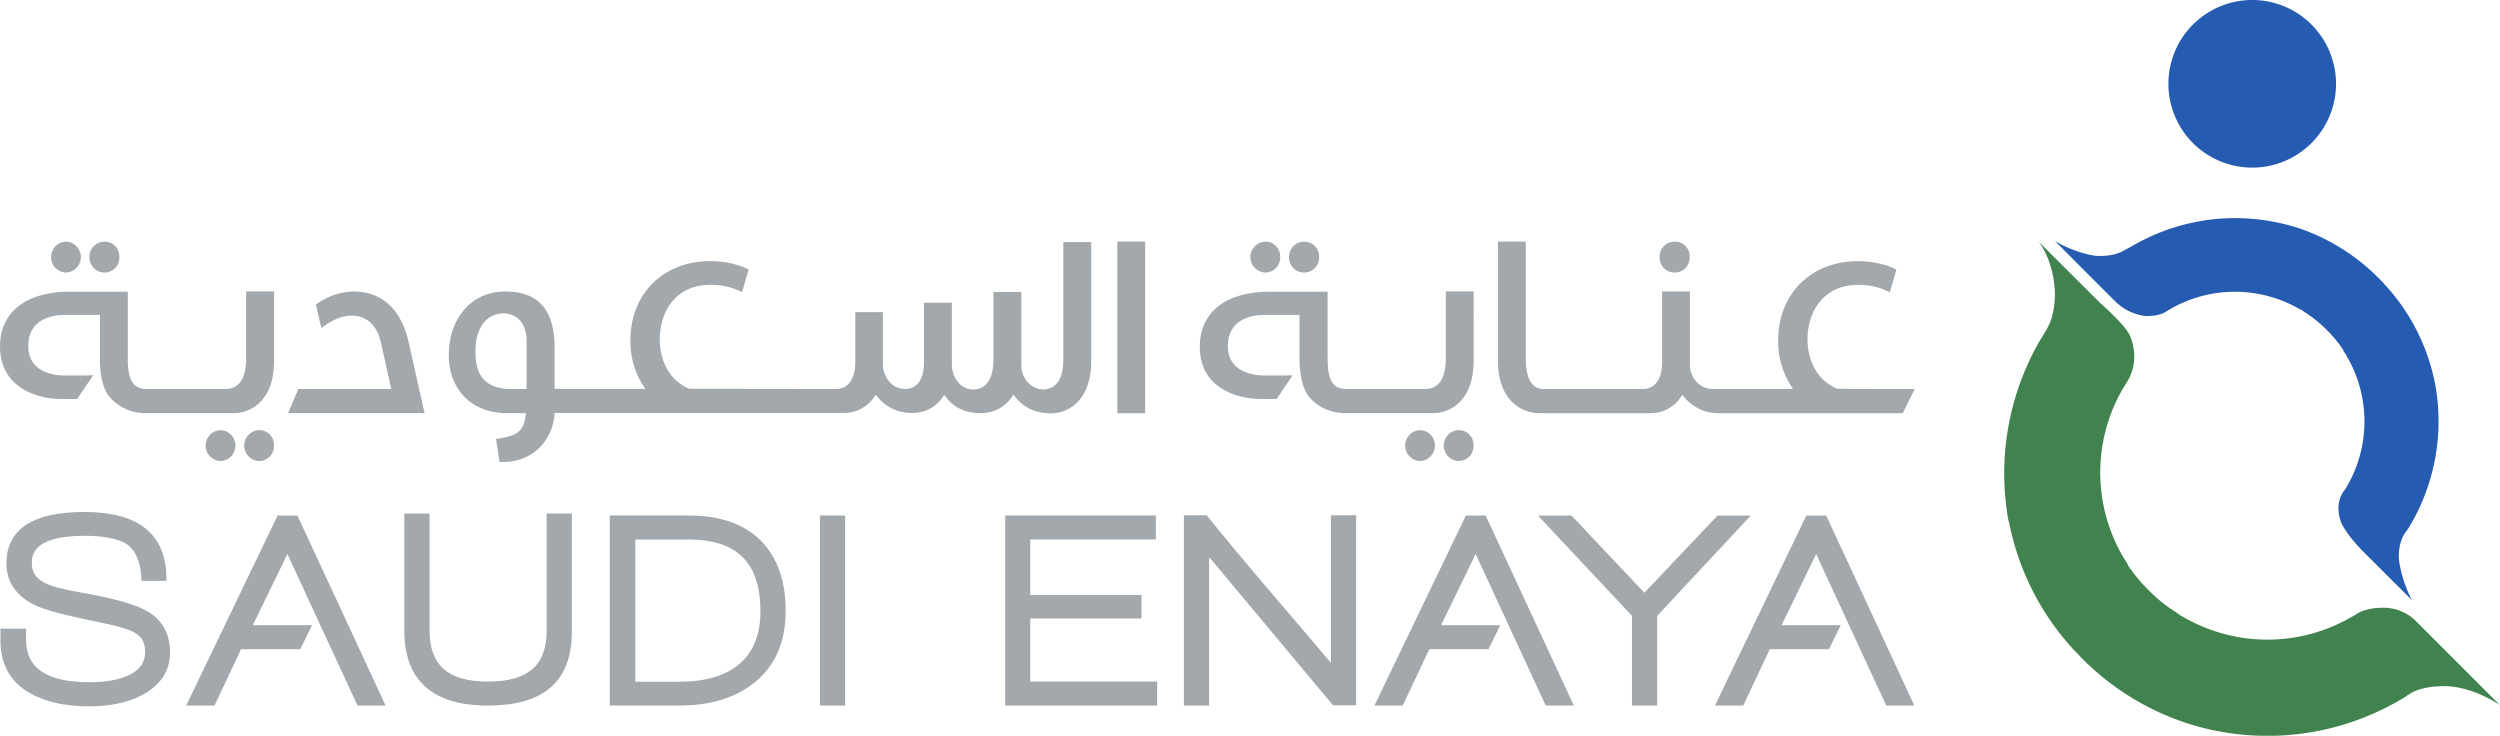
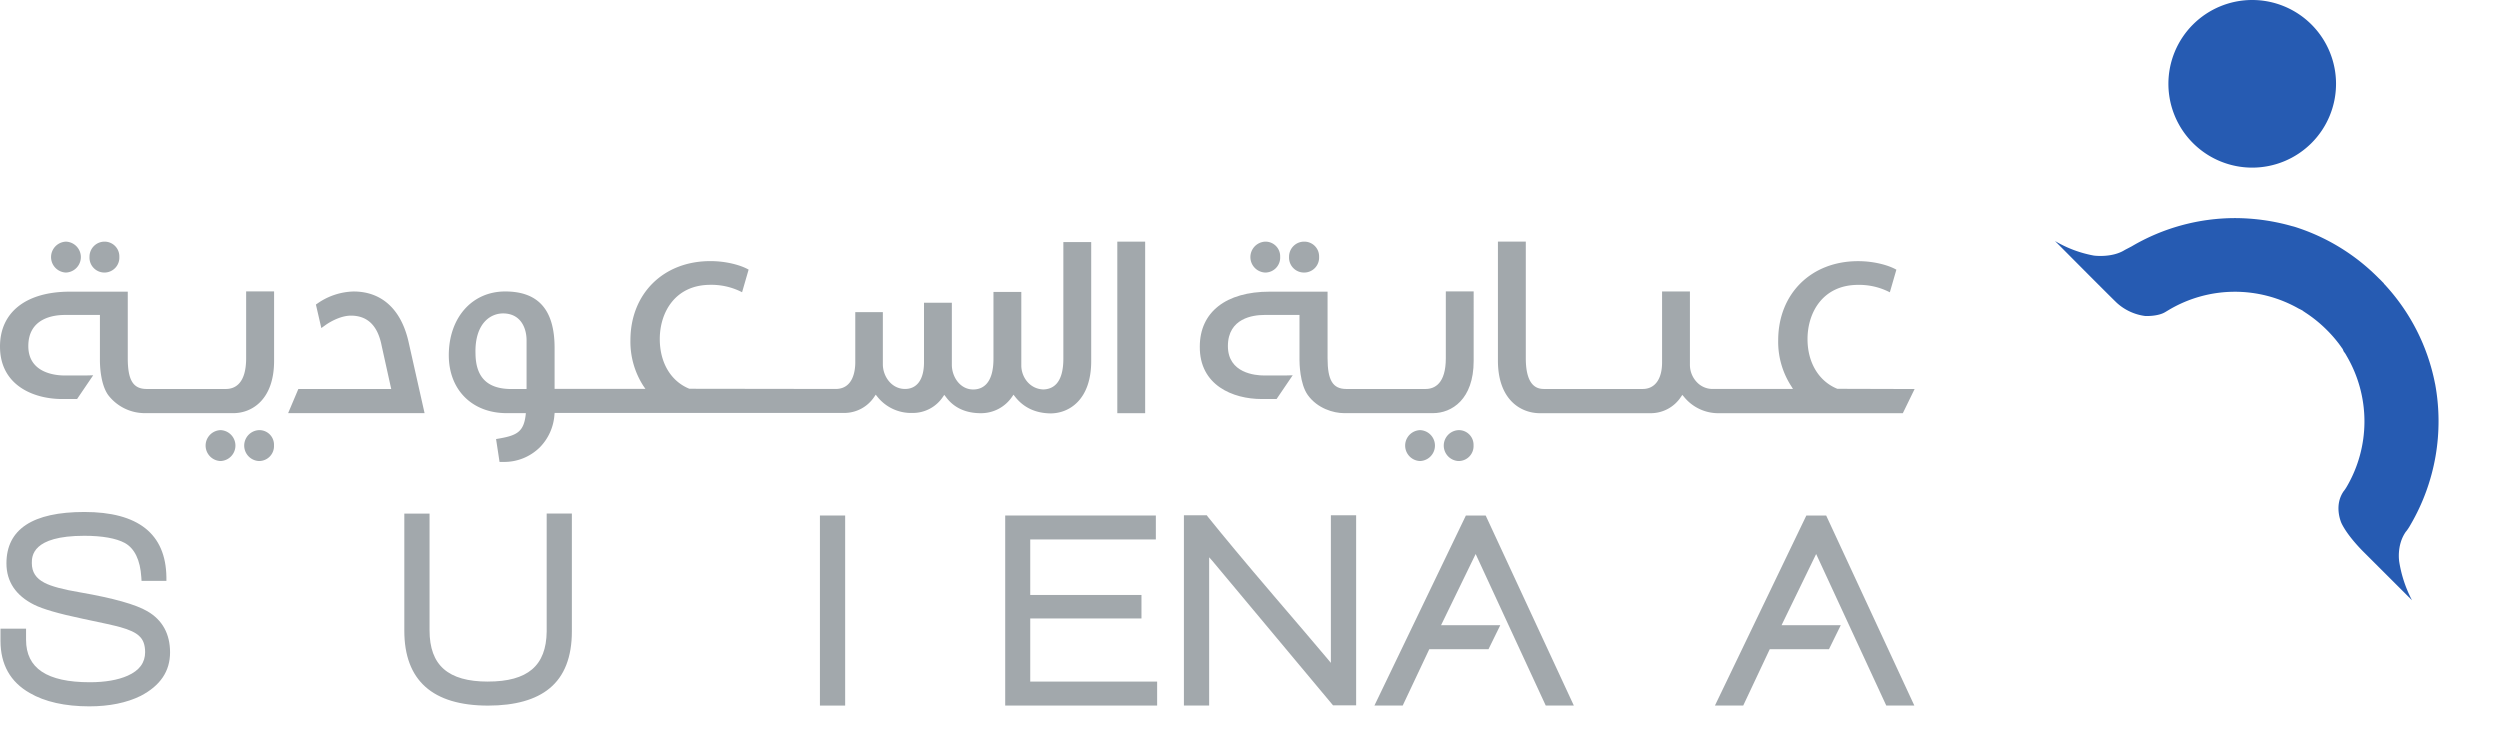
<svg xmlns="http://www.w3.org/2000/svg" viewBox="0 0 1005.52 295.93">
  <defs>
    <style>.cls-1{fill:#a2a8ac;}.cls-2{fill:#41834f;}.cls-3{fill:#265bb2;}</style>
  </defs>
  <g id="Layer_2" data-name="Layer 2">
    <g id="Layer_1-2" data-name="Layer 1">
      <path class="cls-1" d="M68.4,262.41c0-7.44-3.07-13.05-9.11-16.55-4.63-2.72-13.57-5.26-27.14-7.62-6.83-1.14-11.65-2.45-14.27-3.85-3.41-1.75-5.08-4.29-5.08-7.89,0-2.71,0-11,21.1-11,7.27,0,12.79,1,16.29,2.88,3.94,2.19,6.22,6.84,6.65,13.84l.09,1.4h10V232.1c-.26-17.42-11.38-26.18-33-26.18-20.75,0-31.34,6.91-31.34,20.67,0,7.35,3.77,12.95,11.12,16.63,3.5,1.75,9.8,3.59,19.36,5.6,8.05,1.67,13.13,2.81,15.32,3.42,3.58,1,6.21,2.19,7.61,3.59,1.59,1.4,2.37,3.58,2.37,6.48,0,4.2-2.28,7.35-7,9.45-3.94,1.75-9.1,2.64-15.24,2.64-17.25,0-25.65-5.61-25.65-17.07v-4.47H.2v4.9c0,9.45,3.93,16.55,11.82,21,6,3.5,14.1,5.34,23.9,5.34,8,0,15-1.41,20.67-4.21,7.87-4.1,11.81-9.88,11.81-17.5" />
-       <polygon class="cls-1" points="111.66 207.34 74.88 283.78 86.27 283.78 96.95 261.11 120.77 261.11 125.49 251.47 101.67 251.47 115.6 222.83 143.79 283.78 155.09 283.78 119.62 207.34 111.66 207.34" />
      <polygon class="cls-1" points="589.59 207.34 552.8 283.78 564.18 283.78 574.87 261.11 598.69 261.11 603.42 251.47 579.6 251.47 593.52 222.83 621.71 283.78 633.01 283.78 597.55 207.34 589.59 207.34" />
      <path class="cls-1" d="M196.24,274.14c-16,0-23.47-6.56-23.47-20.57v-47H162.62v47.11c0,20,11.38,30.12,33.7,30.12,10.86,0,19.18-2.37,24.69-6.92,6-4.9,9-12.6,9-22.94V206.55H219.88V254c-.17,13.75-7.61,20.13-23.64,20.13" />
-       <path class="cls-1" d="M316,245.69c0-11.91-3.23-21.27-9.72-27.94-6.73-6.92-16.55-10.42-29.15-10.42H245.28v76.45H273c12.95,0,23.29-3.24,30.82-9.55C311.91,267.58,316,258,316,245.69M297.46,267c-5.68,4.82-13.75,7.19-24.07,7.19H255.52V217h21.54c9.8,0,17.07,2.45,21.8,7.27s7,12.08,7,21.45-2.78,16.46-8.4,21.27" />
      <rect class="cls-1" x="329.78" y="207.34" width="10.15" height="76.45" />
      <polygon class="cls-1" points="414.37 248.75 459.11 248.75 459.11 239.3 414.37 239.3 414.37 216.97 464.89 216.97 464.89 207.34 404.3 207.34 404.3 283.78 465.41 283.78 465.41 274.14 414.37 274.14 414.37 248.75" />
      <path class="cls-1" d="M511.91,239.12c-11.12-13-19.88-23.55-26.09-31.26l-.44-.61h-9.2v76.53h10.15V224.15l1.32,1.48,48.51,58.07h9.29V207.25H535.29v59.36l-1.23-1.48c-4.9-5.77-11.9-14.09-22.15-26" />
-       <polygon class="cls-1" points="690.81 207.34 661.38 238.42 632.05 207.34 618.56 207.34 656.39 247.7 656.39 283.78 666.55 283.78 666.55 247.7 704.2 207.34 690.81 207.34" />
      <polygon class="cls-1" points="726.53 207.34 689.76 283.78 701.14 283.78 711.81 261.11 735.63 261.11 740.37 251.47 716.55 251.47 730.47 222.83 758.67 283.78 769.96 283.78 734.5 207.34 726.53 207.34" />
      <path class="cls-1" d="M104.3,173a6.22,6.22,0,0,0-.18,12.43h.08a6,6,0,0,0,6-6.3A5.87,5.87,0,0,0,104.3,173" />
      <path class="cls-1" d="M88.72,173a6.22,6.22,0,0,0-.09,12.43h.09a6.22,6.22,0,0,0,0-12.43" />
      <path class="cls-1" d="M586.77,173a6.22,6.22,0,0,0-.18,12.43h.08a6,6,0,0,0,6-6.3,5.91,5.91,0,0,0-5.94-6.13" />
      <path class="cls-1" d="M571.18,173a6.22,6.22,0,0,0-.08,12.43h.08a6.22,6.22,0,0,0,0-12.43" />
      <path class="cls-1" d="M524.61,97.19a6.05,6.05,0,0,0-6.14,6.13,6,6,0,0,0,6,6.3h.08a6,6,0,0,0,6-6.3,5.92,5.92,0,0,0-5.94-6.13" />
      <path class="cls-1" d="M508.94,97.19a6.22,6.22,0,0,0-.09,12.43h.09a6,6,0,0,0,5.95-6.3,5.89,5.89,0,0,0-5.95-6.13" />
-       <path class="cls-1" d="M673.64,97.19a6,6,0,0,0-6.13,6.13,6,6,0,0,0,6,6.3h.08a6,6,0,0,0,6-6.3,5.86,5.86,0,0,0-5.94-6.13" />
      <path class="cls-1" d="M42.14,97.19A6.05,6.05,0,0,0,36,103.32a6,6,0,0,0,6,6.3H42a6,6,0,0,0,6-6.3,5.93,5.93,0,0,0-5.94-6.13" />
      <path class="cls-1" d="M26.55,97.19a6.22,6.22,0,0,0-.08,12.43h.08a6.22,6.22,0,0,0,0-12.43" />
      <path class="cls-1" d="M170.77,166.19l-6.49-28.89c-3-13-10.85-20.06-22.07-20.06a26.45,26.45,0,0,0-14.27,4.64l-.88.61,2.18,9.46,1.84-1.32c2.53-1.75,6.48-3.68,10.07-3.68q10,0,12.35,12.08l3.85,17.42H120l-4.11,9.72h54.84Z" />
      <path class="cls-1" d="M394.5,166.19a15.07,15.07,0,0,0,12.6-6.66l.53-.78.62.78c3.41,4.39,8.23,6.66,14.27,6.74,7.53,0,16.37-5.52,16.37-21V97.36h-11.2v46.92c0,10.16-4.39,12.26-8.06,12.36-5.6-.19-8.93-5.17-8.85-9.81V117.41h-11.2V144.3c0,10.15-4.47,12.35-8.15,12.35-5.34,0-8.59-5.17-8.59-9.9v-25h-11.2v24c0,6.84-2.8,10.69-7.62,10.69-5.52,0-8.93-5.17-8.93-9.9v-21H344v20.22c0,3.23-.79,10.68-7.89,10.68l-58.84-.08c-7.44-3-11.9-10.5-11.9-20,0-10.85,6.3-21.8,20.32-21.8a26.89,26.89,0,0,1,12.25,2.71l.53.27,2.63-9.1-.35-.19c-2.71-1.48-8.31-3.23-15.05-3.23-18.92,0-32.14,13.13-32.14,31.87a32.82,32.82,0,0,0,5.25,18.39l.79,1.13H223.06V139.9c0-15.24-6.49-22.67-19.87-22.67s-22.68,10.6-22.68,25.65c0,13.92,9.37,23.29,23.29,23.29h7.7l-.08.79c-.78,6.56-3.42,8.15-10.42,9.37l-1.48.26,1.4,9.2h1.75a20.33,20.33,0,0,0,14.45-5.87A20.69,20.69,0,0,0,223,166.79l.08-.7H339.45a14.5,14.5,0,0,0,12.25-6.57l.53-.78.62.78A17.32,17.32,0,0,0,367,166.09a14.51,14.51,0,0,0,12.26-6.49l.53-.78.62.78c3.19,4.39,8,6.59,14.06,6.59m-182.76-9.72h-6c-9.64,0-14.36-4.64-14.46-14.27-.18-5.79,1.24-10.34,4-13.14a9.86,9.86,0,0,1,7.08-3c6.92,0,9.46,5.6,9.46,10.85v19.52h-.09Z" />
      <rect class="cls-1" x="449.39" y="97.19" width="11.2" height="69" />
      <path class="cls-1" d="M507.45,160.49h6l6.48-9.55-3,.08H508.4c-3.41,0-14.53-.88-14.53-11.82,0-11.3,10.25-12.52,14.62-12.52h14.18V144.9c0,1,.09,9.45,3.34,14,3.85,5.34,10.25,7.27,14.62,7.27h35.72c7.54,0,16.37-5.52,16.37-21V117.21h-11.2V144.1c0,10.16-4.47,12.35-8.15,12.35H541.5c-5.44,0-7.54-3.5-7.54-12.35V117.31H510.67c-17.6,0-28.1,8.24-28.1,22.07-.17,15.59,13.31,21.11,24.88,21.11" />
      <path class="cls-1" d="M619.36,166.19h44.39a14.53,14.53,0,0,0,12.35-6.57l.54-.79.61.7a17.74,17.74,0,0,0,14.19,6.66h73.9l4.73-9.72L739,156.38c-7.43-3-12-10.5-12-20,0-10.85,6.3-21.8,20.32-21.8a26.74,26.74,0,0,1,12.25,2.72l.54.26,2.63-9.1-.35-.18c-2.72-1.49-8.32-3.24-15.06-3.24-18.91,0-32.13,13.14-32.13,31.88a32.81,32.81,0,0,0,5.25,18.38l.7,1.14H688.64a8.62,8.62,0,0,1-6.14-2.72,10.12,10.12,0,0,1-2.8-7.18V117.23H668.5v28.54c0,6.73-2.89,10.68-7.79,10.68h-39.4c-2.1,0-7.62,0-7.62-12.35V97.17H602.48v47.9c0,15.6,9.08,21.12,16.88,21.12" />
      <path class="cls-1" d="M25,160.49h6l6.48-9.55-3,.08H25.92c-3.42,0-14.53-.88-14.53-11.82,0-11.3,10.25-12.52,14.62-12.52H40.19V144.9c0,1,0,9.37,3.33,14a18.58,18.58,0,0,0,14.63,7.27H93.87c7.53,0,16.37-5.52,16.37-21V117.21H99V144.1c0,10.16-4.47,12.35-8.15,12.35H59c-5.43,0-7.61-3.5-7.61-12.35V117.31H28.11C10.5,117.31,0,125.55,0,139.38,0,155,13.5,160.49,25,160.49" />
-       <path class="cls-2" d="M823.47,132s-1.84,3.15-2.72,4.46a106.83,106.83,0,0,0-12.87,73.3H808A105.52,105.52,0,0,0,834.67,262v.08h.18c.7.79,1.49,1.59,2.19,2.37a105.66,105.66,0,0,0,44,26.89c.7.18,1.4.43,2.1.61.35.09.78.27,1.23.35a105.76,105.76,0,0,0,81.35-11,24.37,24.37,0,0,0,2.63-1.67l1.24-.78c6-3.59,15.75-2.8,15.75-2.8,11,1,20.22,7.62,20.22,7.62l-34.15-34.16a18.59,18.59,0,0,0-12.79-5.08s-6.3-.19-10.42,2.28l-.35.26c-.7.44-1,.62-1.75,1a67.27,67.27,0,0,1-67.33.54c-.62-.35-1.14-.62-1.75-1a12.61,12.61,0,0,1-1.32-.88h0l-.08-.09a62.33,62.33,0,0,1-11.47-9.2,65.62,65.62,0,0,1-8.15-9.8,5.45,5.45,0,0,0-.62-1.23c-.43-.7-.88-1.4-1.31-2.1a67.16,67.16,0,0,1,0-68.3c.43-.7.88-1.4,1.31-2.1h0c5.95-9.2,1.32-18.74,1.32-18.74-1.75-4.28-12.09-13.3-12.09-13.3L819.88,97.12s5.87,6.92,6.57,19.7c0,.06.6,8.82-3,15.13" />
      <path class="cls-3" d="M857.34,99.11a82.1,82.1,0,0,1,41.6-11.39,84.71,84.71,0,0,1,21.37,2.8l1,.27c.54.18,1.05.26,1.59.43a82.35,82.35,0,0,1,34,20.84c.62.53,1.13,1.14,1.75,1.75h.17l-.09.18a81.51,81.51,0,0,1,20.67,40.38v-.09a82.48,82.48,0,0,1-9.9,56.83,20.18,20.18,0,0,1-1.66,2.54l-.17.18c-3.94,5.6-2.63,12.43-2.63,12.43a50.37,50.37,0,0,0,5.08,15.16L951,222.33s-6.48-6.22-9.2-11.82c0,0-3.33-7,.88-13l.09-.09a16.82,16.82,0,0,0,1-1.48,52,52,0,0,0,0-52.89,8.07,8.07,0,0,0-1.05-1.59h0a10,10,0,0,1-.43-1,51.72,51.72,0,0,0-6.3-7.62,53.46,53.46,0,0,0-8.85-7.19.08.08,0,0,1-.09-.08h0a6.48,6.48,0,0,1-1-.7c-.54-.27-1-.53-1.4-.7a52,52,0,0,0-52.1.35l-1.67,1c-3,1.83-8.05,1.58-8.05,1.58a20.94,20.94,0,0,1-11.3-5.17c-1.4-1.23-25-25-25-25a47.06,47.06,0,0,0,15.67,5.87s7.27,1,12.44-2.28Z" />
      <path class="cls-3" d="M905.85,67.42a33.71,33.71,0,1,0-33.7-33.71,33.72,33.72,0,0,0,33.7,33.71" />
    </g>
  </g>
</svg>